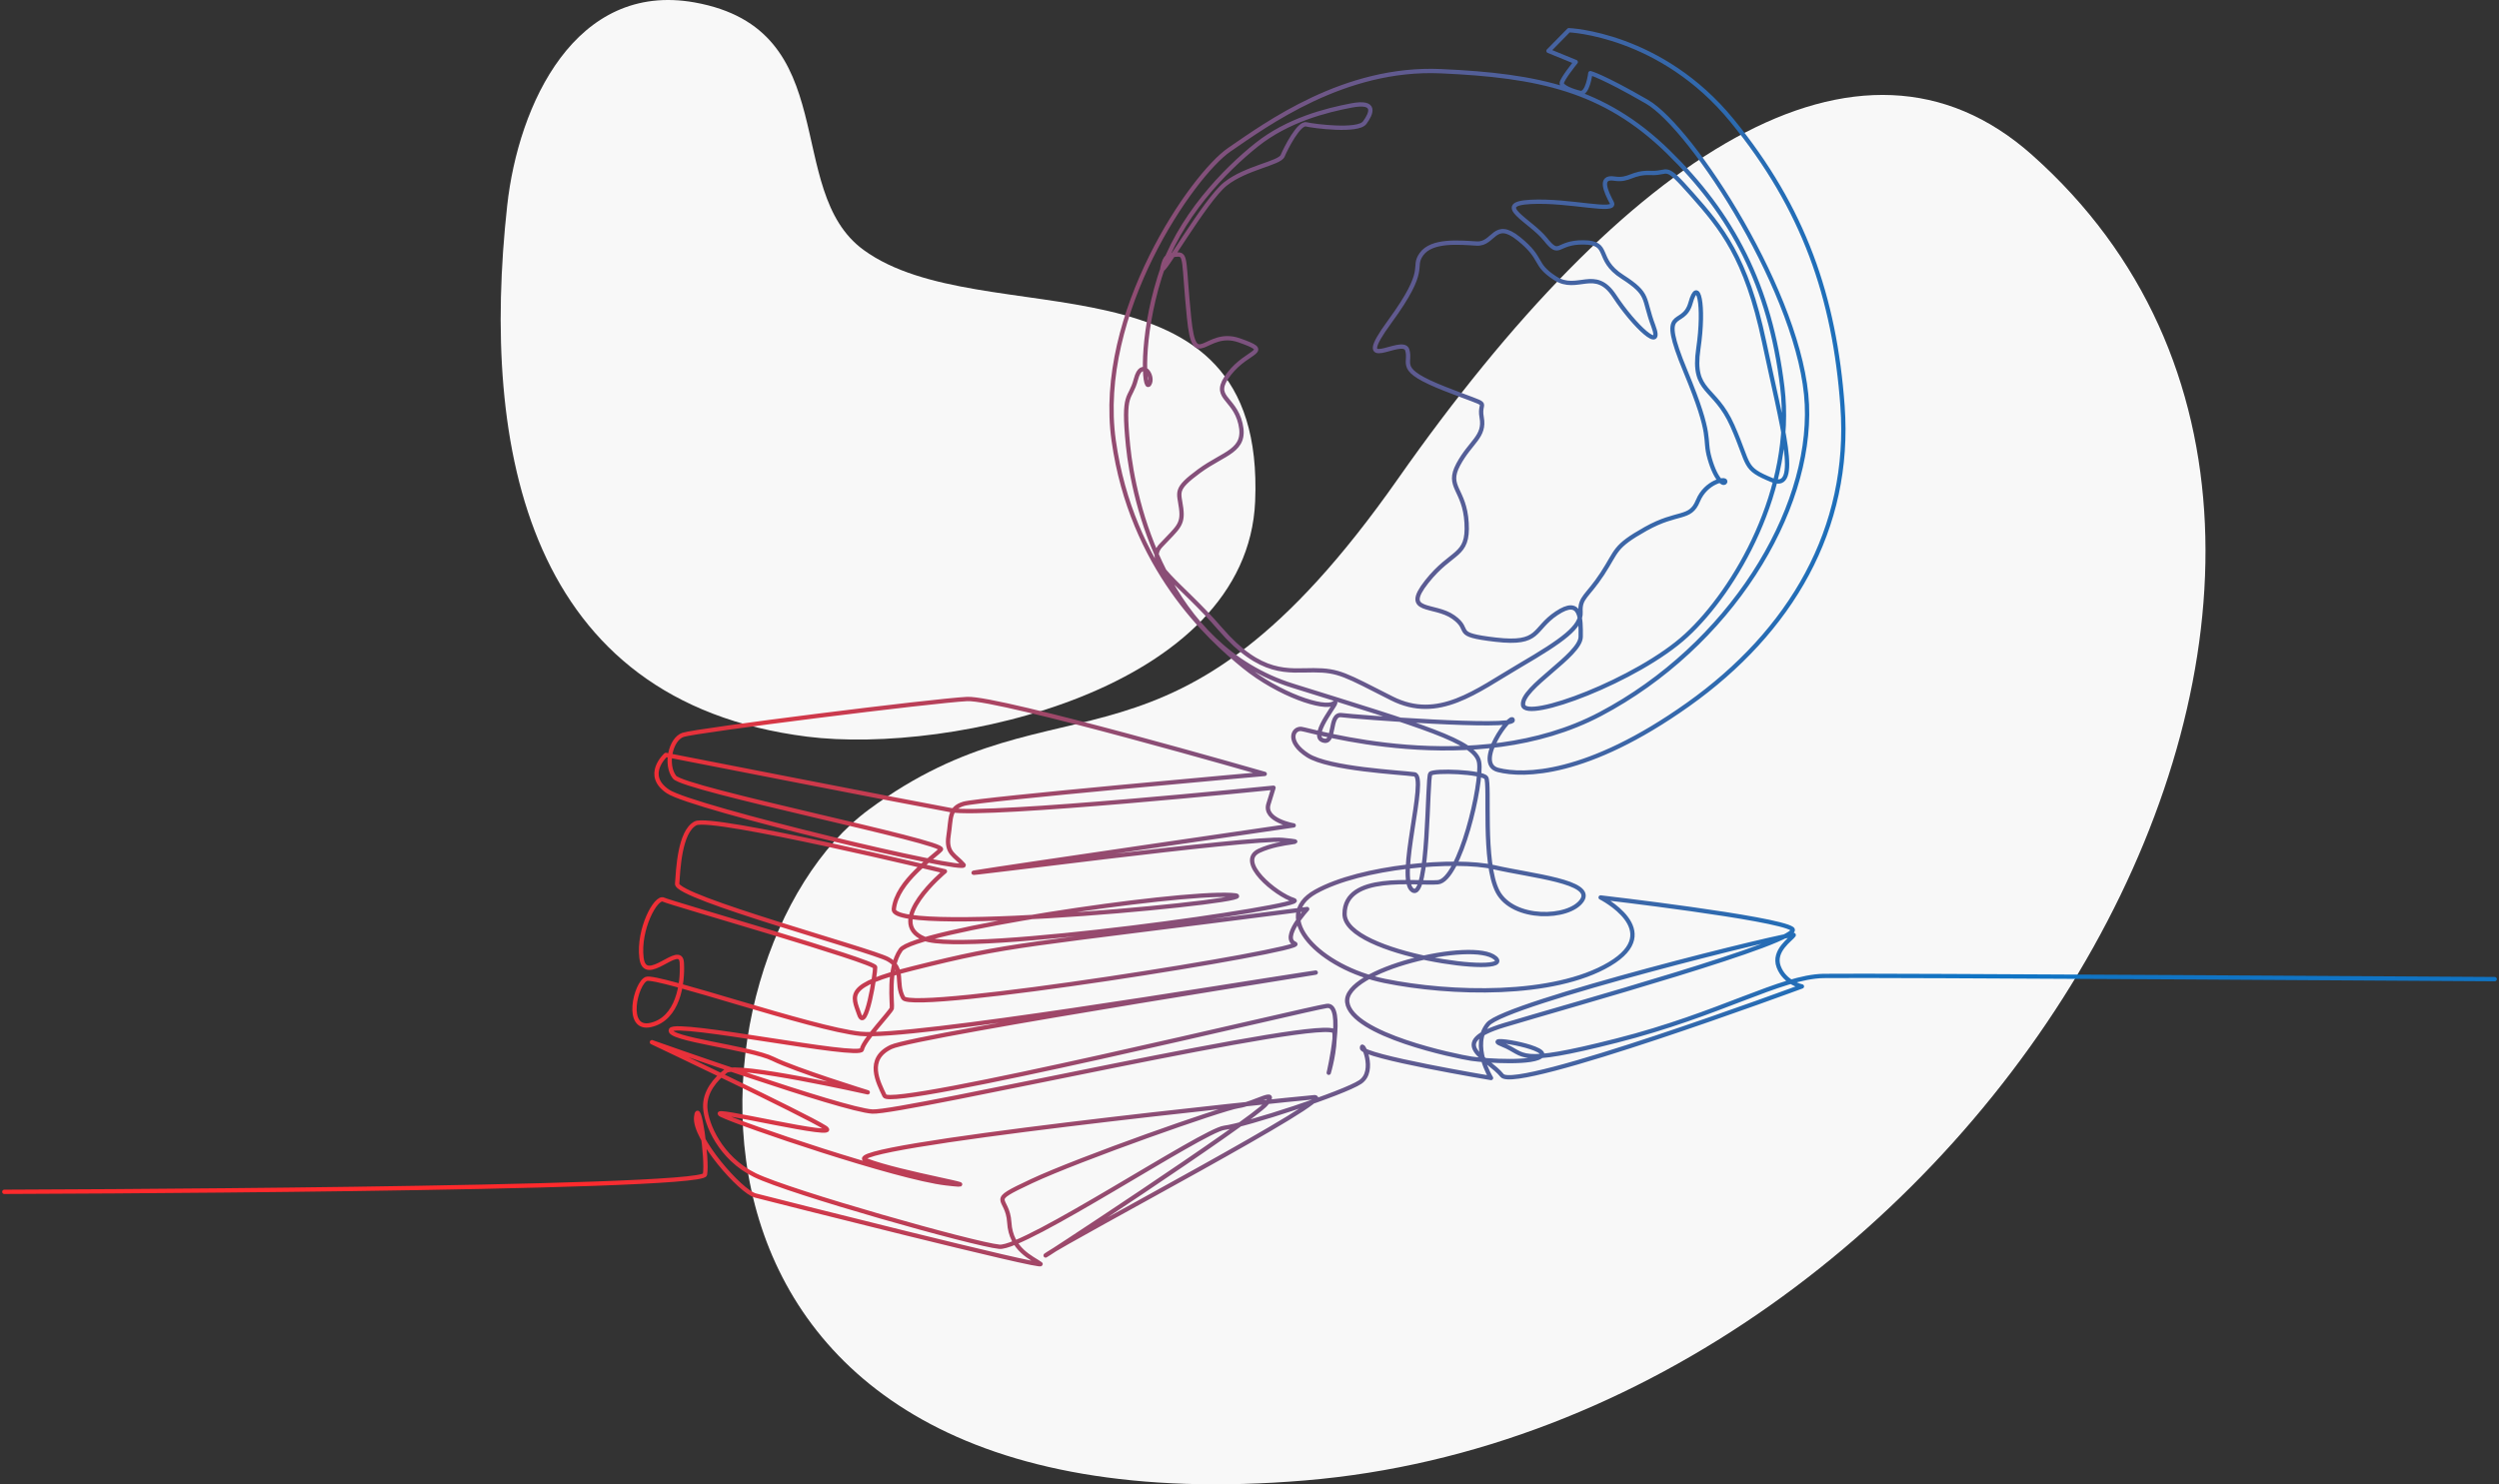
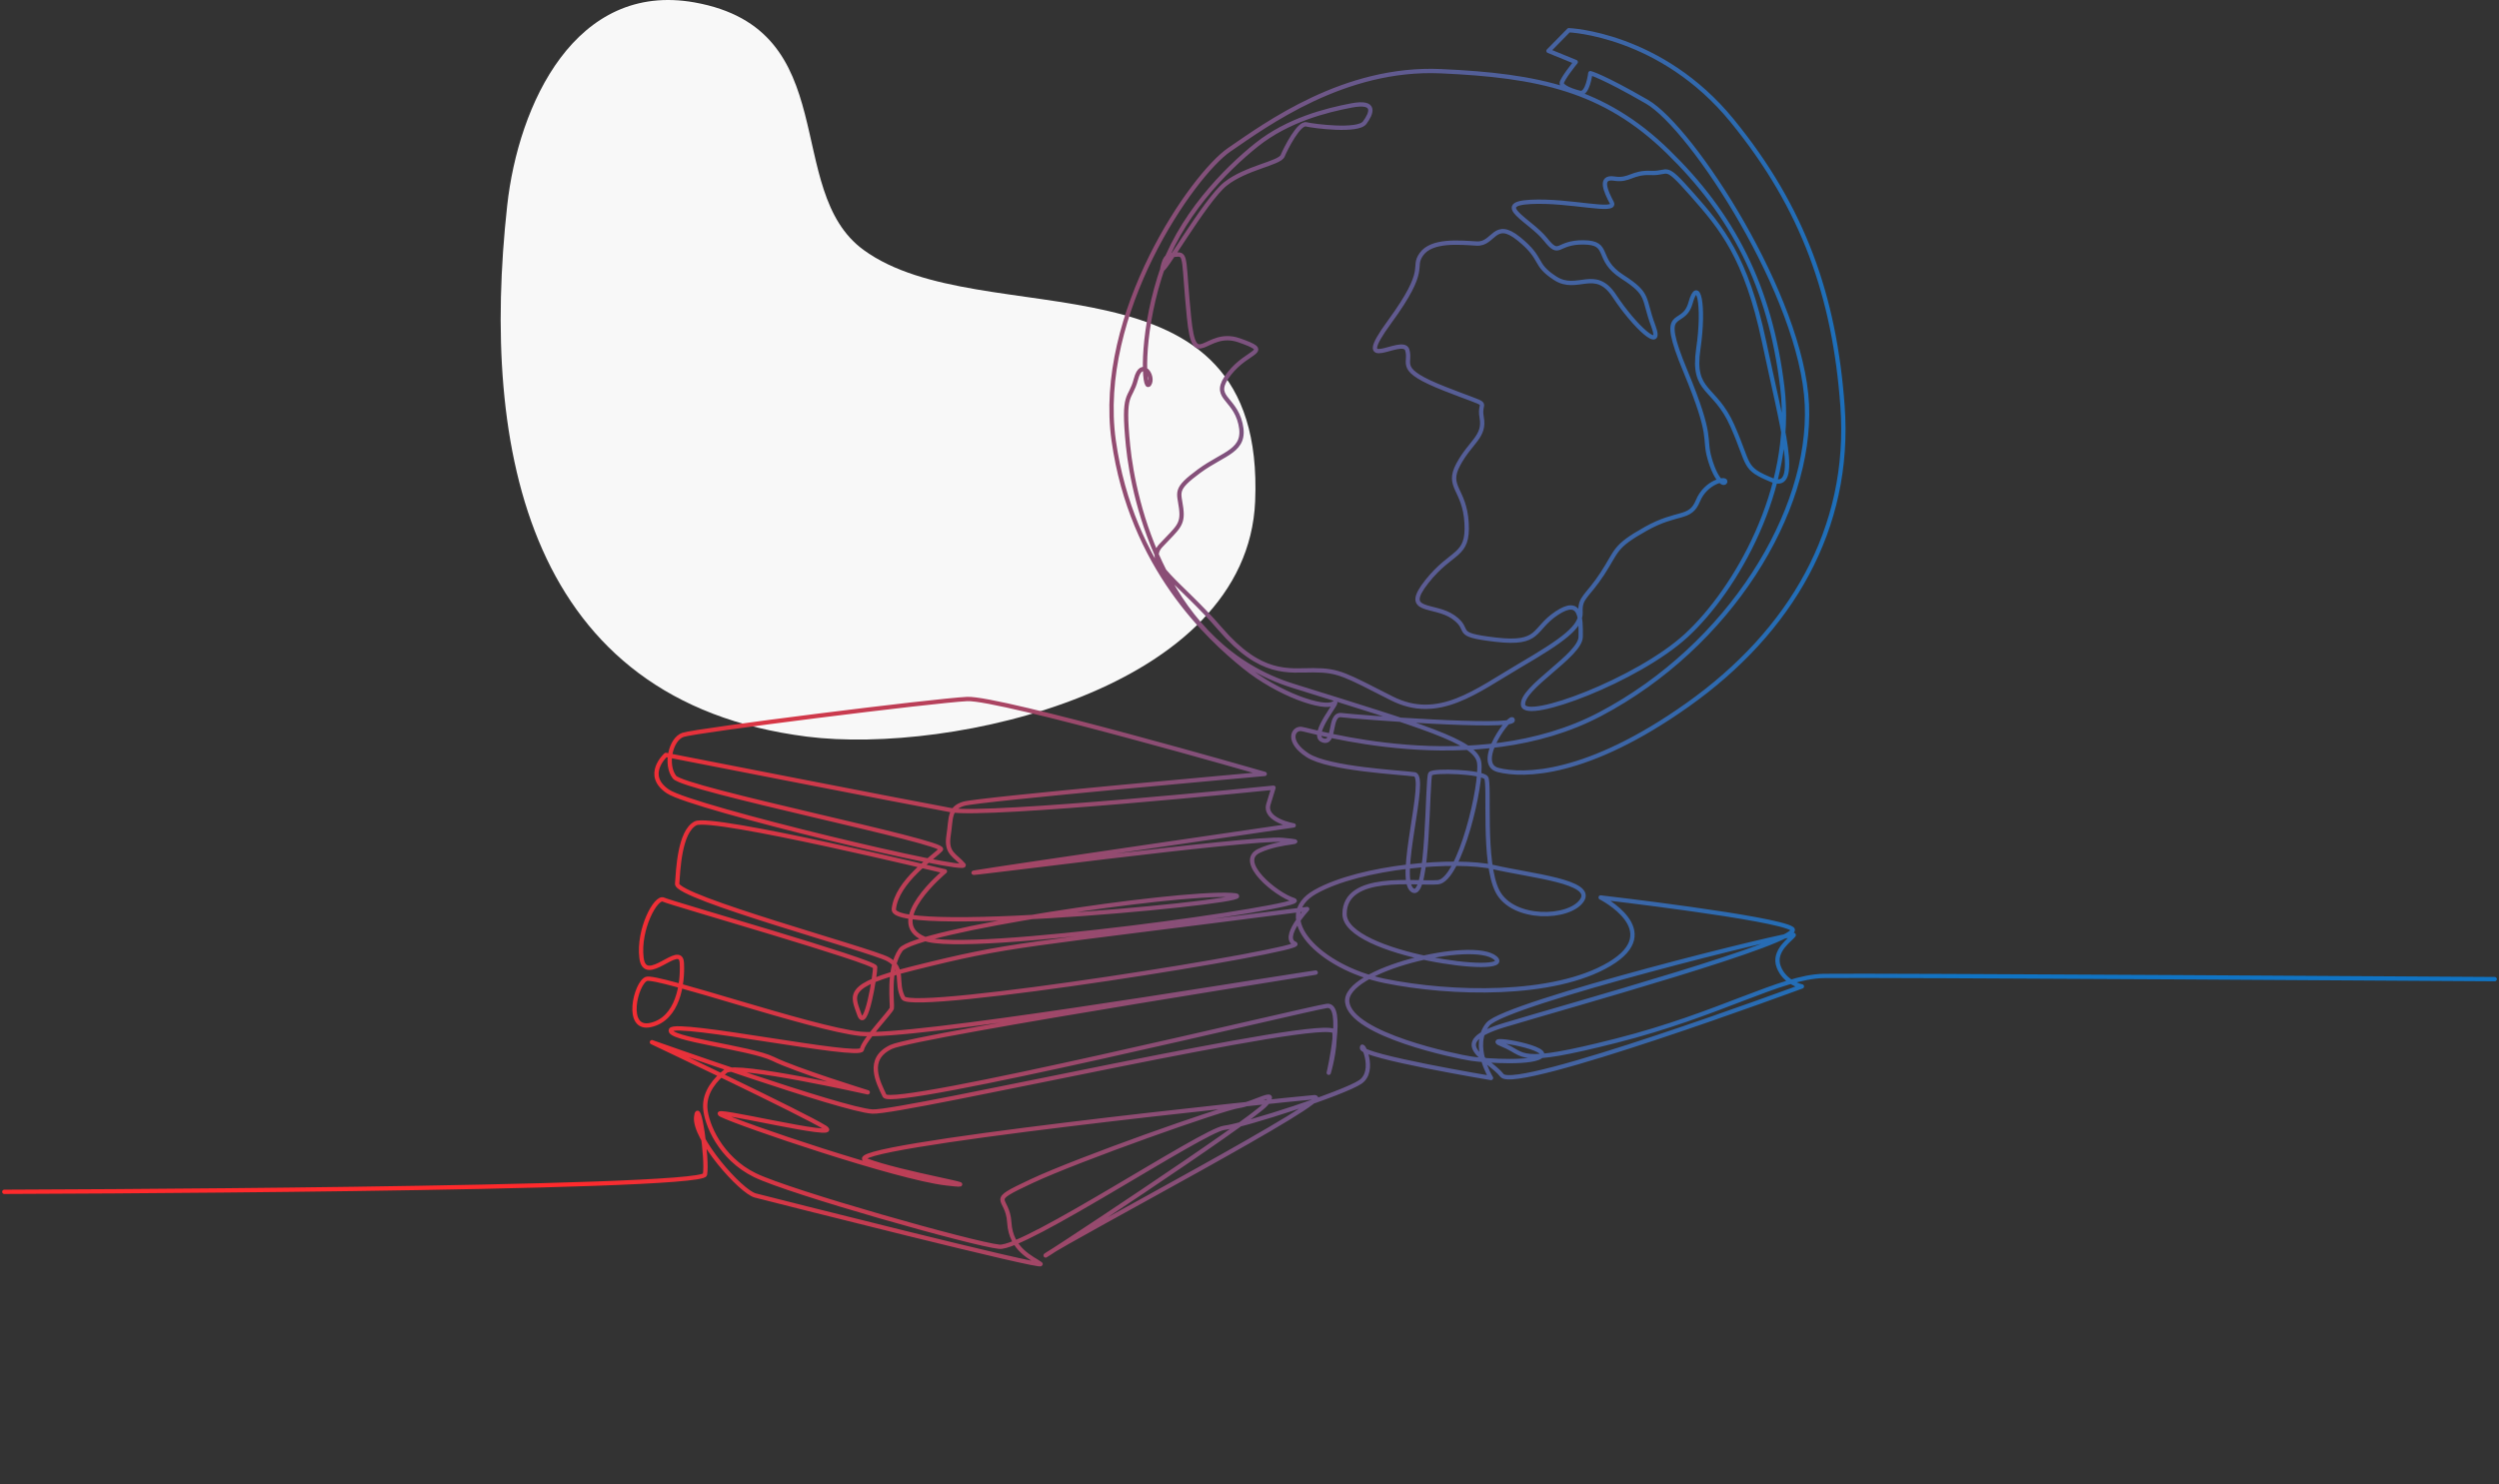
<svg xmlns="http://www.w3.org/2000/svg" width="579" height="344" viewBox="0 0 579 344" fill="none">
  <rect x="0" y="0" width="579" height="344" fill="#333333" stroke="none" />
-   <path d="M470.813 35.907C430.756 0.271 376.536 35.907 323.868 111.007C271.201 186.106 246.13 154.525 201.325 187.606C156.521 220.687 144.599 356.28 302.369 343.101C460.139 329.923 575.529 129.078 470.813 35.907Z" fill="#F8F8F8" />
  <path d="M117.509 47.67C111.301 104.283 122.324 162.549 186.991 170.721C220.326 174.942 288.98 159.805 290.81 116.181C293.324 56.065 227.629 78.073 200.064 57.908C181.168 44.086 195.773 6.804 160.932 0.564C133.354 -4.376 120.089 24.13 117.509 47.67Z" fill="#F8F8F8" />
  <path d="M1 276.214C1 276.214 162.709 275.76 163.339 272.204C163.968 268.646 161.84 253.991 161.29 258.887C160.74 263.779 171.578 276.181 175.015 277.064C178.461 277.951 242.923 294.296 241.063 292.918C239.204 291.541 234.22 289.702 233.846 283.32C233.472 276.934 228.277 278.769 239.051 273.722C249.917 268.635 283.281 256.835 286.935 256.334C290.599 255.832 296.403 252.035 293.375 255.804C290.356 259.566 236.728 294.727 242.711 290.639C248.722 286.53 310.971 253.752 304.449 254.29C297.958 254.825 192.694 265.792 200.633 268.897C208.618 272.018 230.738 275.574 219.222 274.243C207.802 272.925 171.501 260.576 167.149 258.388C162.811 256.204 196.056 264.419 191.141 261.311C186.245 258.208 151.048 241.536 151.048 241.536C151.048 241.536 195.201 257.225 202.132 257.608C209.099 257.996 308.951 234.978 309.194 239.204C309.437 243.431 307.862 248.621 307.862 248.621C307.862 248.621 311.627 232.578 307.437 233.125C303.257 233.67 206.439 257.115 204.952 253.966C203.466 250.82 200.55 245.441 206.455 242.642C212.39 239.83 320.979 222.961 302.797 225.701C284.856 228.403 210.701 240.765 199.342 239.59C188.078 238.425 152.227 225.927 149.76 226.871C147.296 227.814 144.607 238.974 150.81 237.535C157.045 236.088 158.259 228.031 157.969 223.123C157.678 218.214 149.446 228.66 148.631 222.002C147.817 215.343 151.988 207.654 153.724 208.497C155.463 209.34 202.685 222.804 202.766 224.161C202.845 225.515 200.639 239.568 199.077 235.081C197.516 230.596 195.658 228.377 211.486 224.42C234.85 218.58 235.163 219.425 302.865 210.672C302.865 210.672 296.722 217.393 300.061 218.722C303.405 220.053 211.226 234.862 209.27 231.268C207.318 227.683 209.743 224.459 205.695 222.283C201.659 220.114 156.649 207.967 156.887 204.829C157.124 201.693 157.442 192.736 161.145 190.816C164.859 188.891 218.933 201.938 218.933 201.938C218.933 201.938 204.755 213.698 214.144 217.544C223.595 221.418 304.071 209.907 299.815 208.617C295.572 207.328 286.368 199.663 291.75 197.164C297.153 194.655 304.162 195.368 297.153 194.655C290.179 193.947 219.451 203.291 226.001 202.181C232.582 201.065 299.741 191.293 299.741 191.293C299.741 191.293 292.727 190.124 293.894 186.344C295.062 182.559 295.062 182.559 295.062 182.559C295.062 182.559 228.786 189.281 220.302 187.752C211.869 186.234 154.275 174.956 154.275 174.956C154.275 174.956 149.066 179.638 154.776 183.438C160.509 187.253 225.144 202.663 223.249 200.436C221.353 198.215 219.13 197.828 219.768 193.704C220.409 189.576 219.836 187.312 223.3 186.274C226.776 185.233 293.027 179.36 293.027 179.36C293.027 179.36 231.611 161.657 224.091 161.998C216.61 162.338 161.148 169.287 158.235 170.313C155.33 171.332 154.084 177.255 156.268 180.1C158.456 182.951 219.48 195.174 218.008 196.853C216.537 198.529 207.747 204.216 207.089 210.722C206.433 217.222 298.787 208.164 285.278 207.424C271.901 206.688 211.803 215.737 208.682 220.139C205.568 224.53 206.835 232.867 206.623 233.681C206.413 234.494 200.08 241.068 199.692 243.225C199.303 245.38 156.583 236.533 155.452 238.678C154.324 240.82 173.898 242.813 179.115 245.4C184.35 247.999 201.049 253.156 201.049 253.156C201.049 253.156 170.574 246.321 168.168 248.213C165.768 250.103 163.184 253.051 163.403 256.758C163.623 260.466 166.85 268.394 174.886 272.34C182.969 276.308 225.728 288.388 231.54 288.944C237.377 289.5 278.75 261.966 283.638 261.377C288.543 260.782 311.402 253.318 315.175 250.754C318.958 248.181 315.449 240.93 315.564 242.894C315.676 244.856 345.459 249.834 345.459 249.834C345.459 249.834 340.731 242.246 344.742 237.365C348.769 232.47 416.163 215.825 415.609 216.711C415.056 217.598 410.695 220.312 412.111 224.063C413.528 227.814 417.491 228.612 417.491 228.612C417.491 228.612 351.106 253.176 348.006 249.238C344.912 245.305 334.713 241.769 348.487 237.59C362.4 233.368 418.691 217.806 415.226 215.264C411.768 212.728 370.858 207.996 370.858 207.996C370.858 207.996 385.994 215.667 372.91 223.434C359.952 231.126 336.056 230.436 320.856 227.344C305.816 224.288 294.301 212.54 304.799 206.668C315.379 200.749 337.387 198.962 346.1 200.975C354.866 203 369.476 204.305 366.516 208.683C363.564 213.052 350.552 213.374 346.999 206.638C343.453 199.913 345.278 181.651 344.337 180.26C343.396 178.874 332.213 178.44 331.408 179.319C330.605 180.197 331.11 208.769 327.279 206.329C323.456 203.896 330.874 179.907 327.719 179.457C324.573 179.008 307.908 178.226 302.974 175.048C298.054 171.881 299.542 168.739 301.504 168.936C303.467 169.137 341.504 180.933 370.773 165.493C400.689 149.711 419.748 118.636 418.646 93.756C417.541 68.859 392.072 29.628 381.582 23.576C371.164 17.567 368.473 16.951 368.473 16.951C368.473 16.951 367.872 21.935 366.082 21.521C364.295 21.108 361.891 20.175 361.843 19.312C361.794 18.447 365.085 14.374 365.085 14.374L358.776 11.796L363.488 7C363.488 7 384.855 7.823 401.291 27.927C417.897 48.239 425.06 68.833 426.898 94.097C428.965 122.479 414.881 146.399 391.085 163.295C367.699 179.901 352.967 179.943 347.109 178.449C341.276 176.962 350.373 164.915 350.487 166.908C350.6 168.901 313.95 166.168 310.831 165.736C307.722 165.305 309.559 172.821 306.403 171.544C303.254 170.267 311.15 161.497 308.991 163.001C306.836 164.499 296.313 161.03 288.17 154.408C280.07 147.823 262.188 131.532 258.038 102.124C253.89 72.754 276.327 40.499 284.841 34.683C293.408 28.827 311.48 15.508 333.795 16.5C356.468 17.505 371.637 20.715 386.406 35.086C401.313 49.596 410.107 66.189 412.953 89.733C415.802 113.294 402.056 136.838 390.7 147.278C379.44 157.63 353.403 167.359 352.886 163.38C352.37 159.401 366.192 151.898 366.236 147.586C366.284 143.27 366.297 138.38 360.672 142.114C355.07 145.832 357.019 149.459 346.533 148.246C336.122 147.041 341.235 146.222 336.748 143.027C332.278 139.843 324.726 142.213 330.561 134.821C336.426 127.391 340.257 129.172 339.8 121.215C339.345 113.253 335.022 112.948 337.872 107.64C340.731 102.319 344.125 101.243 343.291 96.721C342.455 92.201 346.643 94.781 334.86 90.154C323.173 85.564 327.096 84.431 326.048 81.092C325.002 77.756 312.778 87.153 321.972 74.57C331.233 61.893 326.962 62.232 329.343 58.906C331.729 55.573 338.085 56.199 342.138 56.442C346.199 56.687 346.144 50.665 351.928 55.362C357.734 60.077 355.168 61.144 360.322 64.483C365.492 67.836 369.554 61.742 374.072 68.627C378.604 75.534 385.5 82.001 383.048 75.499C380.602 69.005 382.343 68.292 375.885 64.144C369.454 60.014 373.365 56.23 366.883 56.172C360.429 56.113 361.515 59.775 358.053 55.441C354.595 51.114 345.66 47.26 354.639 46.791C363.678 46.32 374.752 49.449 373.428 46.949C372.105 44.452 370.421 40.83 373.997 41.391C377.581 41.956 378.056 39.884 382.52 40.083C386.999 40.28 385.351 37.508 392.054 45.102C398.786 52.726 404.594 59.58 408.724 79.186C412.863 98.826 417.364 114.081 410.542 111.265C403.75 108.463 405.533 108.061 401.393 98.688C397.259 89.335 391.98 91.15 393.487 80.855C394.995 70.543 393.424 63.953 391.685 70.206C389.95 76.449 383.936 70.204 390.494 86.013C397.075 101.879 394.64 101.162 396.128 106.307C397.618 111.457 399.477 112.511 399.726 111.623C399.974 110.732 395.233 111.602 393.395 116.073C391.56 120.539 388.757 118.377 381.282 122.573C373.849 126.745 374.778 127.56 371.263 132.94C367.756 138.306 366.006 138.397 366.203 141.836C366.399 145.278 362.193 148.353 352.075 154.268C342.035 160.141 333.285 167.337 322.453 161.849C311.699 156.403 310.233 155.345 304.348 155.335C298.488 155.326 292.18 156.738 282.703 145.74C273.284 134.81 265.121 130.536 268.971 126.428C272.831 122.31 274.165 121.675 273.666 117.804C273.167 113.934 272.043 113.448 277.83 109.178C283.646 104.894 288.882 104.552 287.407 98.202C285.932 91.859 280.43 92.243 284.799 86.613C289.183 80.965 295.066 81.657 287.12 78.873C279.218 76.103 276.799 86.628 275.493 73.589C274.187 60.553 274.911 58.818 272.723 58.997C270.538 59.177 269.991 59.221 269.335 62.066C268.678 64.91 279.155 46.417 283.915 42.634C288.693 38.837 296.447 37.863 297.184 36.104C297.923 34.343 300.946 28.413 302.655 28.822C304.366 29.23 314.613 30.561 316.192 28.426C317.772 26.287 319.025 23.324 313.127 24.445C307.254 25.562 298.385 27.802 291.17 33.546C283.996 39.255 273.043 50.304 268.646 64.354C264.268 78.348 264.994 90.817 266.254 89.058C267.517 87.296 264.526 82.782 263.187 87.887C261.851 92.983 260.065 90.331 261.361 103.291C262.658 116.251 270.05 149.706 299.531 158.924C329.64 168.338 341.843 171.818 342.692 176.623C343.541 181.429 338.249 204.041 333.14 204.467C328.047 204.893 311.537 202.267 311.526 211.817C311.517 221.359 351.589 226.444 346.443 222.004C341.314 217.576 311.152 224.735 312.147 232.288C313.143 239.844 337.454 244.841 340.907 245.358C344.372 245.879 355.918 246.58 357.246 244.569C358.576 242.555 342.598 239.951 348.172 242.137C353.768 244.331 350.764 247.215 374.507 241.18C398.665 235.043 412.542 226.378 422.494 226.183C432.516 225.986 578 226.919 578 226.919" stroke="url(#paint0_linear_4485_5084)" stroke-miterlimit="10" stroke-linecap="round" stroke-linejoin="round" />
  <defs>
    <linearGradient id="paint0_linear_4485_5084" x1="-312.99" y1="149.995" x2="579.035" y2="149.995" gradientUnits="userSpaceOnUse">
      <stop offset="0.5" stop-color="#FF2A2C" />
      <stop offset="0.63" stop-color="#9A496C" />
      <stop offset="0.74" stop-color="#4F609B" />
      <stop offset="0.82" stop-color="#216EB8" />
      <stop offset="0.86" stop-color="#1074C4" />
    </linearGradient>
  </defs>
</svg>